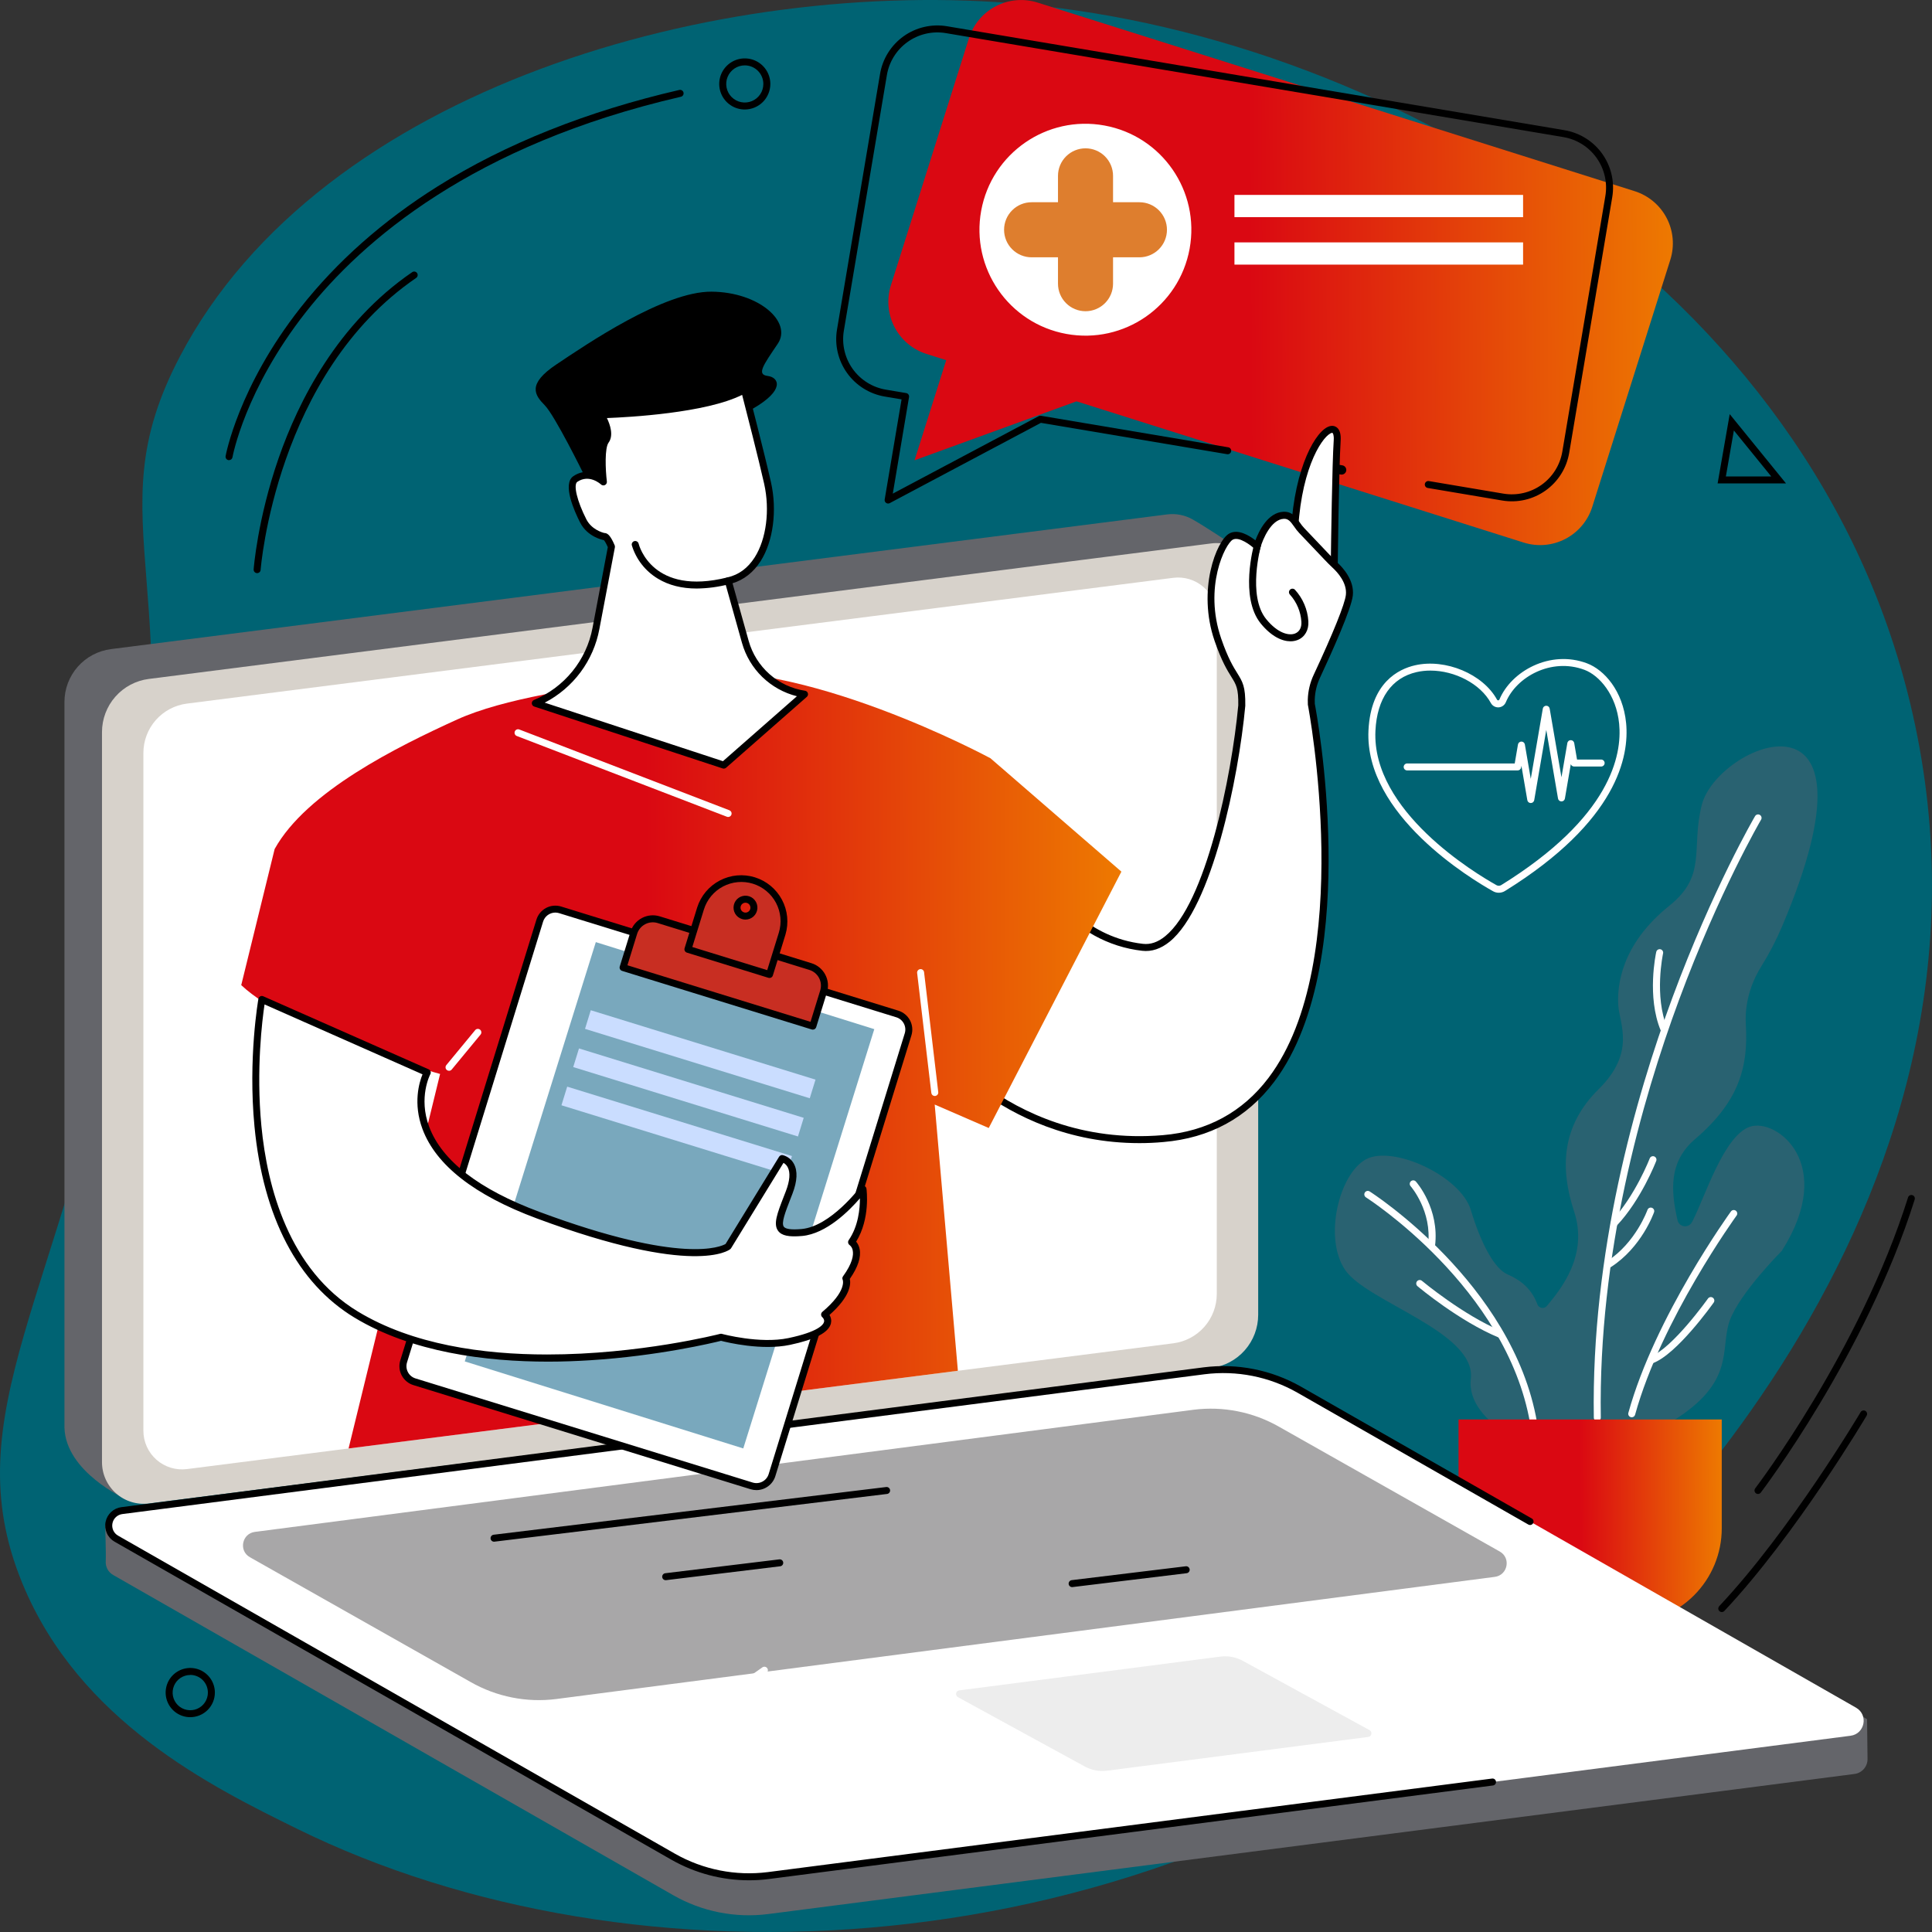
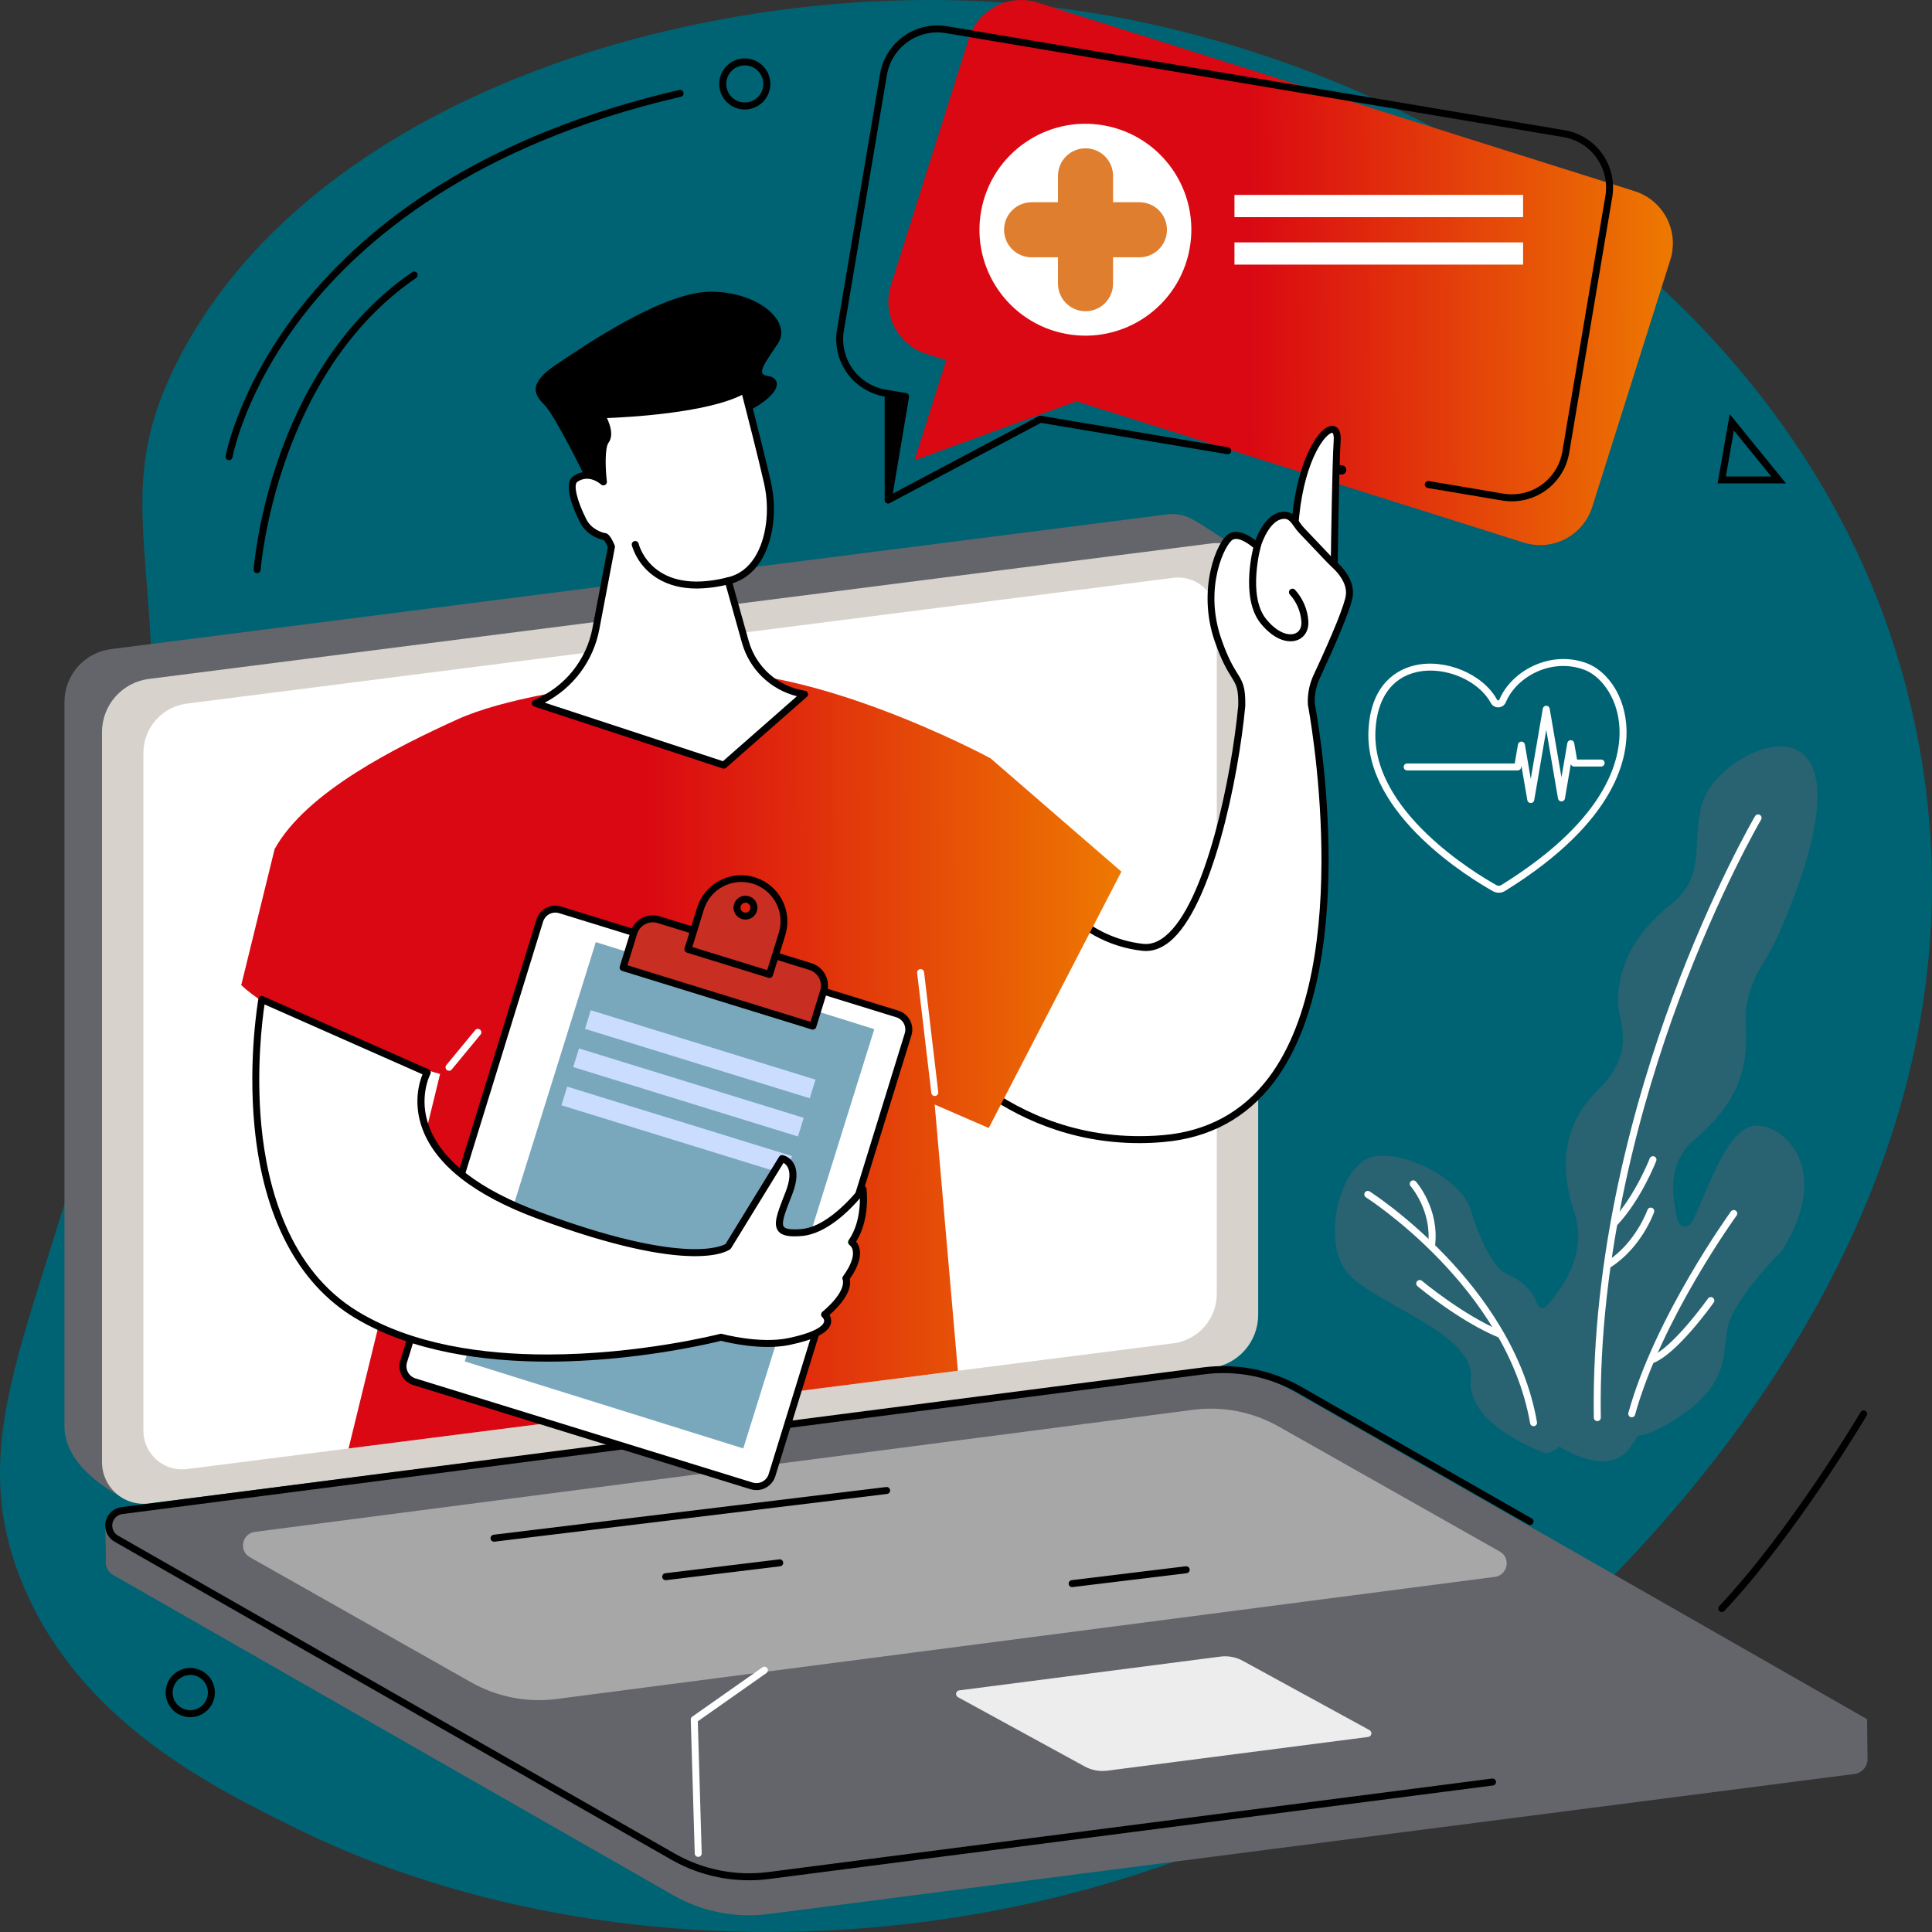
<svg xmlns="http://www.w3.org/2000/svg" width="124" height="124" viewBox="0 0 124 124" fill="none">
  <rect x="0" y="0" width="124" height="124" fill="#333333" stroke="none" />
  <path d="M1.432 101.613C5.083 110.494 13.617 114.693 19.069 117.377C40.568 127.956 73.228 126.715 96.741 107.417C102.244 102.9 129.363 79.242 123.052 47.206C117.472 18.885 89.397 2.456 65.753 0.273C46.166 -1.536 20.584 5.613 11.542 22.889C5.854 33.754 12.686 37.204 8.035 61.821C4.012 83.127 -3.035 90.757 1.432 101.613Z" fill="#006373" />
  <path d="M112.312 72.315C110.635 72.892 109.43 76.822 108.644 78.342C108.627 78.376 108.609 78.409 108.592 78.442C108.544 78.532 108.47 78.605 108.379 78.651C108.289 78.698 108.186 78.716 108.085 78.702C107.984 78.688 107.89 78.644 107.815 78.575C107.74 78.506 107.688 78.416 107.666 78.317C107.249 76.453 107.072 74.579 108.802 73.103C111.683 70.64 112.207 68.386 112.052 65.766C111.952 64.091 112.585 62.752 113.056 62.003C113.568 61.183 114.014 60.322 114.389 59.43C121.318 43.104 110.213 47.739 109.223 51.666C108.516 54.47 109.59 56.173 107.145 58.13C104.044 60.612 103.792 63.266 103.862 64.489C103.933 65.711 105.014 67.528 102.605 69.906C100.196 72.283 100.125 75.007 101.033 77.767C101.941 80.527 100.23 82.694 99.287 83.812L99.282 83.817C99.243 83.865 99.191 83.903 99.132 83.925C99.074 83.947 99.01 83.953 98.948 83.943C98.886 83.933 98.829 83.906 98.78 83.867C98.732 83.827 98.695 83.775 98.673 83.716C98.251 82.554 97.361 82.054 96.741 81.785C95.937 81.436 95.064 79.863 94.401 77.662C93.737 75.462 89.371 73.47 87.66 74.412C85.948 75.355 84.936 79.443 86.332 81.505C87.729 83.566 94.75 85.488 94.401 88.493C94.051 91.498 99.221 93.279 99.221 93.279C99.542 93.214 99.84 93.064 100.084 92.844C101.442 93.657 103.47 94.453 104.617 92.912C104.787 92.683 104.955 92.426 105.127 92.145C105.601 92.117 106.319 91.852 107.393 91.182C111.427 88.667 110.379 86.57 111.008 84.788C111.636 83.006 114.361 80.281 114.361 80.281C117.92 74.674 113.991 71.739 112.312 72.315Z" fill="#296271" />
  <path d="M102.519 91.21C102.46 91.21 102.404 91.187 102.362 91.146C102.32 91.105 102.296 91.048 102.295 90.99C102.125 80.426 104.946 70.493 107.342 64.023C109.938 57.013 112.611 52.437 112.638 52.392C112.652 52.364 112.672 52.341 112.695 52.322C112.719 52.302 112.746 52.288 112.775 52.28C112.804 52.271 112.835 52.269 112.865 52.273C112.895 52.277 112.924 52.286 112.951 52.302C112.977 52.317 113 52.338 113.018 52.362C113.036 52.387 113.048 52.415 113.055 52.444C113.062 52.474 113.063 52.505 113.058 52.535C113.052 52.564 113.041 52.593 113.024 52.618C112.998 52.664 110.341 57.213 107.759 64.188C105.377 70.621 102.575 80.49 102.743 90.982C102.744 91.042 102.721 91.099 102.68 91.142C102.639 91.185 102.582 91.209 102.522 91.21H102.519Z" fill="white" />
  <path d="M98.427 91.537C98.374 91.537 98.323 91.519 98.282 91.485C98.242 91.451 98.215 91.404 98.206 91.352C96.686 82.631 87.757 76.904 87.667 76.847C87.618 76.815 87.583 76.765 87.57 76.707C87.557 76.65 87.567 76.589 87.599 76.539C87.63 76.489 87.68 76.454 87.738 76.44C87.796 76.427 87.856 76.437 87.906 76.468C87.999 76.526 97.093 82.356 98.647 91.275C98.653 91.303 98.652 91.333 98.645 91.362C98.639 91.391 98.627 91.418 98.61 91.442C98.593 91.466 98.572 91.487 98.547 91.502C98.522 91.518 98.494 91.529 98.465 91.534C98.453 91.536 98.439 91.537 98.427 91.537Z" fill="white" />
  <path d="M104.728 90.964C104.708 90.964 104.688 90.962 104.668 90.956C104.611 90.941 104.562 90.903 104.533 90.851C104.504 90.799 104.496 90.738 104.512 90.681C106.222 84.491 111.046 77.821 111.095 77.754C111.112 77.73 111.134 77.71 111.159 77.695C111.184 77.679 111.212 77.669 111.241 77.665C111.27 77.66 111.3 77.661 111.328 77.668C111.357 77.675 111.384 77.688 111.408 77.705C111.431 77.722 111.452 77.744 111.467 77.769C111.482 77.794 111.493 77.822 111.497 77.851C111.502 77.88 111.5 77.91 111.494 77.939C111.487 77.967 111.474 77.994 111.457 78.018C111.409 78.086 106.632 84.689 104.944 90.8C104.931 90.847 104.903 90.889 104.864 90.919C104.825 90.948 104.777 90.964 104.728 90.964Z" fill="white" />
  <path d="M103.601 78.738C103.544 78.738 103.488 78.716 103.447 78.676C103.404 78.635 103.379 78.579 103.377 78.52C103.375 78.46 103.397 78.403 103.438 78.359C104.941 76.771 105.876 74.371 105.883 74.347C105.905 74.292 105.948 74.249 106.002 74.225C106.055 74.202 106.116 74.2 106.171 74.221C106.226 74.242 106.27 74.284 106.295 74.338C106.319 74.391 106.322 74.452 106.302 74.507C106.262 74.609 105.327 77.013 103.764 78.667C103.743 78.69 103.718 78.707 103.69 78.719C103.662 78.731 103.632 78.738 103.601 78.738Z" fill="white" />
  <path d="M103.274 81.358C103.226 81.358 103.179 81.342 103.14 81.313C103.101 81.284 103.073 81.243 103.059 81.197C103.045 81.151 103.047 81.101 103.064 81.056C103.081 81.01 103.112 80.972 103.152 80.945C104.991 79.755 105.732 77.67 105.74 77.649C105.761 77.595 105.802 77.551 105.855 77.526C105.907 77.502 105.967 77.499 106.022 77.518C106.077 77.537 106.122 77.577 106.149 77.629C106.175 77.68 106.18 77.74 106.163 77.796C106.131 77.887 105.362 80.049 103.395 81.322C103.359 81.345 103.317 81.358 103.274 81.358Z" fill="white" />
  <path d="M106.002 87.508C105.949 87.508 105.898 87.489 105.858 87.455C105.817 87.422 105.79 87.375 105.781 87.323C105.772 87.271 105.781 87.217 105.807 87.172C105.834 87.126 105.875 87.091 105.925 87.073C107.335 86.557 109.604 83.368 109.627 83.336C109.663 83.291 109.714 83.26 109.772 83.251C109.829 83.243 109.887 83.257 109.934 83.29C109.982 83.324 110.014 83.374 110.025 83.431C110.036 83.488 110.025 83.546 109.993 83.595C109.897 83.731 107.618 86.931 106.079 87.493C106.054 87.503 106.028 87.507 106.002 87.508Z" fill="white" />
  <path d="M91.879 80.157H91.851C91.793 80.15 91.739 80.119 91.702 80.072C91.666 80.026 91.649 79.966 91.656 79.907C91.927 77.728 90.55 76.147 90.536 76.131C90.496 76.086 90.477 76.027 90.481 75.968C90.484 75.908 90.512 75.852 90.557 75.813C90.602 75.774 90.66 75.754 90.72 75.758C90.779 75.762 90.835 75.789 90.874 75.834C90.937 75.902 92.397 77.585 92.104 79.965C92.096 80.019 92.069 80.068 92.028 80.103C91.987 80.139 91.934 80.158 91.879 80.157Z" fill="white" />
  <path d="M96.271 85.861C96.242 85.861 96.213 85.855 96.186 85.844C93.674 84.802 91.092 82.646 90.983 82.555C90.96 82.536 90.94 82.513 90.925 82.487C90.911 82.461 90.901 82.432 90.898 82.402C90.895 82.372 90.898 82.341 90.907 82.313C90.915 82.284 90.93 82.257 90.949 82.234C90.969 82.211 90.993 82.192 91.019 82.178C91.046 82.165 91.076 82.156 91.106 82.154C91.135 82.152 91.166 82.156 91.194 82.166C91.223 82.176 91.249 82.191 91.271 82.212C91.298 82.233 93.912 84.414 96.357 85.429C96.405 85.449 96.445 85.485 96.469 85.531C96.494 85.576 96.502 85.629 96.492 85.68C96.481 85.731 96.454 85.777 96.414 85.81C96.374 85.843 96.323 85.861 96.271 85.861Z" fill="white" />
-   <path d="M106.796 66.285C106.753 66.285 106.71 66.272 106.674 66.248C106.638 66.224 106.61 66.189 106.593 66.15C105.684 63.977 106.275 61.221 106.3 61.105C106.306 61.075 106.317 61.047 106.333 61.021C106.35 60.996 106.371 60.974 106.396 60.958C106.422 60.941 106.45 60.929 106.48 60.924C106.509 60.918 106.54 60.918 106.569 60.925C106.599 60.931 106.627 60.944 106.651 60.961C106.676 60.979 106.697 61.001 106.712 61.027C106.728 61.053 106.739 61.081 106.743 61.111C106.747 61.141 106.746 61.172 106.738 61.201C106.732 61.228 106.153 63.937 107.009 65.976C107.02 66.003 107.026 66.033 107.026 66.062C107.027 66.092 107.021 66.121 107.01 66.148C106.999 66.175 106.982 66.2 106.961 66.221C106.941 66.242 106.916 66.259 106.889 66.27C106.859 66.281 106.828 66.287 106.796 66.285Z" fill="white" />
-   <path d="M104.416 104.179H99.701C98.901 104.179 98.109 104.022 97.371 103.716C96.632 103.41 95.96 102.961 95.395 102.396C94.829 101.83 94.38 101.159 94.074 100.42C93.768 99.681 93.611 98.889 93.611 98.089V91.104H110.506V98.092C110.506 99.707 109.864 101.255 108.722 102.397C107.58 103.538 106.031 104.179 104.416 104.179Z" fill="url(#paint0_linear_111_18218)" />
  <path d="M66.59 0.164L104.916 12.27C105.803 12.551 106.543 13.172 106.972 13.997C107.401 14.823 107.485 15.785 107.205 16.672L102.194 32.535C101.914 33.422 101.292 34.161 100.467 34.59C99.642 35.019 98.68 35.103 97.793 34.823L69.093 25.759L58.698 29.542L60.73 23.117L59.467 22.718C58.58 22.438 57.84 21.817 57.411 20.991C56.982 20.166 56.898 19.204 57.178 18.317L62.189 2.453C62.469 1.566 63.09 0.827 63.915 0.398C64.741 -0.031 65.703 -0.115 66.59 0.164Z" fill="url(#paint1_linear_111_18218)" />
-   <path d="M57.002 32.318C56.97 32.318 56.937 32.311 56.908 32.297C56.878 32.283 56.852 32.264 56.831 32.239C56.81 32.214 56.795 32.185 56.786 32.153C56.778 32.122 56.776 32.089 56.781 32.057L57.865 25.633L56.781 25.451C55.806 25.285 54.935 24.739 54.362 23.933C53.788 23.127 53.557 22.126 53.721 21.15L56.483 4.745C56.564 4.262 56.74 3.799 57 3.384C57.26 2.969 57.6 2.609 57.999 2.324C58.398 2.04 58.85 1.837 59.328 1.728C59.805 1.618 60.3 1.603 60.783 1.685L100.416 8.357C100.899 8.439 101.362 8.614 101.777 8.875C102.193 9.135 102.553 9.474 102.837 9.874C103.121 10.273 103.324 10.724 103.434 11.202C103.544 11.68 103.558 12.175 103.477 12.658L100.715 29.062C100.633 29.546 100.458 30.009 100.197 30.424C99.937 30.839 99.598 31.2 99.198 31.484C98.799 31.768 98.348 31.971 97.87 32.081C97.392 32.191 96.897 32.205 96.414 32.124L91.644 31.32C91.614 31.316 91.585 31.307 91.559 31.292C91.532 31.276 91.51 31.256 91.491 31.232C91.473 31.207 91.46 31.18 91.453 31.15C91.446 31.121 91.445 31.09 91.45 31.06C91.455 31.03 91.466 31.002 91.482 30.976C91.499 30.951 91.52 30.929 91.545 30.912C91.57 30.895 91.599 30.883 91.629 30.877C91.659 30.872 91.689 30.872 91.719 30.878L96.489 31.682C97.348 31.826 98.229 31.623 98.939 31.118C99.648 30.613 100.128 29.847 100.273 28.988L103.035 12.583C103.18 11.724 102.977 10.843 102.472 10.134C101.967 9.424 101.201 8.944 100.342 8.799L60.709 2.126C60.283 2.054 59.848 2.067 59.427 2.163C59.006 2.26 58.609 2.438 58.257 2.688C57.905 2.939 57.606 3.256 57.377 3.621C57.148 3.987 56.993 4.394 56.922 4.82L54.16 21.224C54.016 22.083 54.219 22.964 54.724 23.674C55.229 24.383 55.995 24.863 56.854 25.008L58.16 25.228C58.189 25.233 58.217 25.244 58.242 25.259C58.267 25.275 58.288 25.295 58.305 25.319C58.322 25.343 58.335 25.37 58.341 25.399C58.348 25.428 58.349 25.457 58.344 25.486L57.301 31.683L66.668 26.708C66.712 26.685 66.762 26.677 66.811 26.685L78.834 28.709C78.893 28.719 78.945 28.752 78.98 28.8C79.014 28.849 79.028 28.909 79.018 28.967C79.008 29.026 78.975 29.078 78.927 29.113C78.878 29.147 78.818 29.161 78.76 29.151L66.808 27.139L57.106 32.292C57.074 32.309 57.038 32.318 57.002 32.318Z" fill="black" />
+   <path d="M57.002 32.318C56.97 32.318 56.937 32.311 56.908 32.297C56.878 32.283 56.852 32.264 56.831 32.239C56.81 32.214 56.795 32.185 56.786 32.153C56.778 32.122 56.776 32.089 56.781 32.057L56.781 25.451C55.806 25.285 54.935 24.739 54.362 23.933C53.788 23.127 53.557 22.126 53.721 21.15L56.483 4.745C56.564 4.262 56.74 3.799 57 3.384C57.26 2.969 57.6 2.609 57.999 2.324C58.398 2.04 58.85 1.837 59.328 1.728C59.805 1.618 60.3 1.603 60.783 1.685L100.416 8.357C100.899 8.439 101.362 8.614 101.777 8.875C102.193 9.135 102.553 9.474 102.837 9.874C103.121 10.273 103.324 10.724 103.434 11.202C103.544 11.68 103.558 12.175 103.477 12.658L100.715 29.062C100.633 29.546 100.458 30.009 100.197 30.424C99.937 30.839 99.598 31.2 99.198 31.484C98.799 31.768 98.348 31.971 97.87 32.081C97.392 32.191 96.897 32.205 96.414 32.124L91.644 31.32C91.614 31.316 91.585 31.307 91.559 31.292C91.532 31.276 91.51 31.256 91.491 31.232C91.473 31.207 91.46 31.18 91.453 31.15C91.446 31.121 91.445 31.09 91.45 31.06C91.455 31.03 91.466 31.002 91.482 30.976C91.499 30.951 91.52 30.929 91.545 30.912C91.57 30.895 91.599 30.883 91.629 30.877C91.659 30.872 91.689 30.872 91.719 30.878L96.489 31.682C97.348 31.826 98.229 31.623 98.939 31.118C99.648 30.613 100.128 29.847 100.273 28.988L103.035 12.583C103.18 11.724 102.977 10.843 102.472 10.134C101.967 9.424 101.201 8.944 100.342 8.799L60.709 2.126C60.283 2.054 59.848 2.067 59.427 2.163C59.006 2.26 58.609 2.438 58.257 2.688C57.905 2.939 57.606 3.256 57.377 3.621C57.148 3.987 56.993 4.394 56.922 4.82L54.16 21.224C54.016 22.083 54.219 22.964 54.724 23.674C55.229 24.383 55.995 24.863 56.854 25.008L58.16 25.228C58.189 25.233 58.217 25.244 58.242 25.259C58.267 25.275 58.288 25.295 58.305 25.319C58.322 25.343 58.335 25.37 58.341 25.399C58.348 25.428 58.349 25.457 58.344 25.486L57.301 31.683L66.668 26.708C66.712 26.685 66.762 26.677 66.811 26.685L78.834 28.709C78.893 28.719 78.945 28.752 78.98 28.8C79.014 28.849 79.028 28.909 79.018 28.967C79.008 29.026 78.975 29.078 78.927 29.113C78.878 29.147 78.818 29.161 78.76 29.151L66.808 27.139L57.106 32.292C57.074 32.309 57.038 32.318 57.002 32.318Z" fill="black" />
  <path d="M86.11 30.461C86.093 30.461 86.076 30.459 86.06 30.457L83.969 30.105C83.931 30.098 83.894 30.084 83.861 30.063C83.827 30.042 83.798 30.015 83.776 29.983C83.753 29.951 83.737 29.915 83.728 29.877C83.719 29.839 83.718 29.799 83.724 29.761C83.731 29.722 83.745 29.685 83.766 29.651C83.787 29.618 83.814 29.589 83.846 29.567C83.877 29.544 83.914 29.528 83.952 29.519C83.99 29.51 84.03 29.509 84.068 29.515L86.159 29.867C86.233 29.88 86.299 29.919 86.345 29.979C86.391 30.038 86.413 30.112 86.407 30.186C86.401 30.261 86.367 30.331 86.312 30.381C86.257 30.432 86.185 30.461 86.11 30.461Z" fill="black" />
  <path d="M76.5 86.995C77.325 86.889 78.083 86.487 78.633 85.863C79.182 85.239 79.485 84.435 79.485 83.604L79.709 36.621L78.871 34.809C78.871 34.809 77.35 33.794 76.552 33.341C76.053 33.057 75.475 32.943 74.905 33.017L7.123 41.661C6.298 41.767 5.539 42.169 4.99 42.793C4.44 43.417 4.137 44.221 4.137 45.052V91.628C4.217 94.485 8.058 96.207 8.058 96.207L76.5 86.995Z" fill="#64656A" />
  <path d="M9.556 96.496L77.749 87.799C78.579 87.693 79.342 87.288 79.895 86.661C80.448 86.033 80.753 85.225 80.753 84.388V37.529C80.753 37.15 80.672 36.775 80.516 36.429C80.36 36.083 80.132 35.774 79.847 35.523C79.562 35.273 79.227 35.085 78.864 34.974C78.501 34.863 78.119 34.83 77.743 34.878L9.55 43.576C8.72 43.682 7.957 44.087 7.404 44.715C6.851 45.343 6.546 46.151 6.546 46.988V93.846C6.546 94.226 6.627 94.601 6.783 94.946C6.94 95.292 7.168 95.601 7.453 95.851C7.737 96.102 8.072 96.289 8.435 96.4C8.798 96.511 9.18 96.544 9.556 96.496Z" fill="#D7D2CB" />
  <path d="M11.998 94.289L75.306 86.216C76.077 86.117 76.785 85.741 77.299 85.158C77.812 84.575 78.095 83.825 78.096 83.049V39.547C78.096 39.195 78.02 38.847 77.875 38.526C77.73 38.205 77.518 37.918 77.254 37.685C76.99 37.452 76.678 37.278 76.342 37.175C76.005 37.072 75.65 37.041 75.3 37.086L11.992 45.159C11.221 45.258 10.513 45.634 9.999 46.217C9.486 46.8 9.203 47.55 9.203 48.327V91.828C9.203 92.181 9.278 92.529 9.423 92.85C9.568 93.171 9.78 93.457 10.044 93.69C10.309 93.923 10.62 94.097 10.957 94.2C11.293 94.303 11.648 94.334 11.998 94.289Z" fill="white" />
  <path d="M49.306 122.848L119.016 113.858C119.254 113.83 119.474 113.713 119.63 113.531C119.787 113.348 119.87 113.114 119.862 112.874C119.858 112.559 119.832 110.34 119.832 110.34L82.972 89.268C81.125 88.213 78.736 87.805 76.626 88.076L7.796 96.955C7.592 96.981 7.399 97.06 7.235 97.184C7.071 97.308 6.943 97.472 6.862 97.661L6.751 97.921C6.751 97.921 6.811 99.771 6.786 100.203C6.775 100.383 6.815 100.561 6.901 100.719C6.987 100.876 7.117 101.006 7.274 101.092L43.209 121.639C45.056 122.694 47.196 123.118 49.306 122.848Z" fill="#64656A" />
-   <path d="M49.306 120.378L118.768 111.405C119.69 111.288 119.933 110.065 119.125 109.603L83.384 89.189C81.537 88.135 79.398 87.71 77.289 87.98L7.824 96.954C6.902 97.072 6.659 98.294 7.467 98.756L43.209 119.17C45.055 120.224 47.196 120.649 49.306 120.378Z" fill="white" />
  <path d="M48.078 120.681C46.331 120.681 44.615 120.227 43.097 119.364L7.354 98.95C7.137 98.826 6.964 98.637 6.861 98.409C6.757 98.182 6.727 97.928 6.776 97.682C6.824 97.437 6.949 97.213 7.132 97.043C7.314 96.872 7.546 96.763 7.794 96.732L77.257 87.758C79.414 87.487 81.602 87.92 83.493 88.995L98.314 97.459C98.34 97.474 98.362 97.493 98.38 97.516C98.398 97.54 98.411 97.566 98.419 97.595C98.427 97.623 98.429 97.653 98.425 97.682C98.421 97.711 98.412 97.739 98.397 97.765C98.382 97.791 98.363 97.813 98.34 97.831C98.316 97.849 98.29 97.862 98.261 97.87C98.233 97.878 98.203 97.88 98.174 97.876C98.145 97.872 98.117 97.863 98.091 97.848L83.27 89.384C81.464 88.357 79.373 87.942 77.311 88.203L7.852 97.176C7.698 97.196 7.553 97.264 7.439 97.37C7.325 97.477 7.247 97.617 7.217 97.77C7.186 97.923 7.205 98.082 7.269 98.224C7.334 98.366 7.442 98.484 7.577 98.561L43.32 118.975C45.127 120.002 47.217 120.416 49.279 120.156L95.756 114.153C95.785 114.148 95.816 114.149 95.845 114.156C95.874 114.163 95.902 114.175 95.927 114.193C95.951 114.211 95.971 114.234 95.986 114.26C96.002 114.286 96.012 114.315 96.016 114.345C96.019 114.375 96.017 114.405 96.009 114.434C96.001 114.463 95.987 114.49 95.968 114.514C95.949 114.537 95.926 114.557 95.899 114.571C95.872 114.585 95.843 114.594 95.813 114.597L49.337 120.601C48.919 120.655 48.499 120.681 48.078 120.681Z" fill="black" />
  <path d="M35.705 109.047L95.938 101.207C96.771 101.1 96.99 99.996 96.261 99.582L82.098 91.575C80.43 90.622 78.497 90.239 76.592 90.483L16.36 98.32C15.527 98.427 15.308 99.532 16.038 99.945L30.2 107.953C31.867 108.906 33.8 109.29 35.705 109.047Z" fill="#A8A7A8" />
  <path d="M71.052 113.648L87.817 111.481C87.866 111.474 87.911 111.453 87.947 111.419C87.982 111.386 88.007 111.342 88.016 111.294C88.026 111.246 88.02 111.196 88 111.151C87.979 111.107 87.946 111.07 87.903 111.045L79.802 106.615C79.357 106.361 78.84 106.259 78.331 106.324L61.567 108.491C61.518 108.497 61.473 108.518 61.437 108.552C61.401 108.585 61.376 108.629 61.367 108.677C61.357 108.725 61.363 108.775 61.383 108.82C61.404 108.864 61.438 108.901 61.48 108.926L69.584 113.356C70.029 113.609 70.544 113.712 71.052 113.648Z" fill="#EDEDED" />
  <path d="M31.711 98.949C31.654 98.95 31.598 98.928 31.556 98.889C31.514 98.85 31.489 98.796 31.486 98.738C31.482 98.681 31.501 98.624 31.538 98.581C31.575 98.537 31.628 98.509 31.685 98.502L56.882 95.44C56.941 95.434 56.999 95.451 57.045 95.488C57.09 95.524 57.12 95.577 57.127 95.635C57.134 95.694 57.118 95.752 57.083 95.799C57.047 95.846 56.995 95.876 56.937 95.885L31.739 98.947C31.73 98.949 31.721 98.949 31.711 98.949Z" fill="black" />
  <path d="M42.728 101.42C42.67 101.42 42.615 101.399 42.572 101.36C42.53 101.32 42.505 101.266 42.501 101.209C42.498 101.152 42.517 101.095 42.554 101.051C42.591 101.007 42.643 100.979 42.701 100.973L50.014 100.084C50.043 100.079 50.073 100.081 50.102 100.089C50.131 100.096 50.158 100.109 50.182 100.128C50.206 100.146 50.225 100.168 50.24 100.194C50.255 100.22 50.264 100.249 50.268 100.278C50.272 100.308 50.269 100.338 50.261 100.367C50.253 100.395 50.239 100.422 50.221 100.445C50.202 100.469 50.179 100.488 50.153 100.502C50.127 100.517 50.098 100.525 50.068 100.528L42.755 101.418L42.728 101.42Z" fill="black" />
  <path d="M68.814 101.864C68.757 101.865 68.701 101.844 68.659 101.804C68.617 101.765 68.591 101.711 68.588 101.654C68.584 101.596 68.603 101.54 68.64 101.496C68.677 101.452 68.73 101.424 68.787 101.417L76.1 100.528C76.13 100.524 76.16 100.526 76.189 100.533C76.218 100.541 76.245 100.554 76.268 100.572C76.292 100.59 76.312 100.613 76.327 100.639C76.341 100.665 76.351 100.694 76.355 100.723C76.358 100.753 76.356 100.783 76.348 100.812C76.34 100.84 76.326 100.867 76.307 100.89C76.288 100.914 76.265 100.933 76.239 100.947C76.213 100.961 76.184 100.97 76.154 100.973L68.841 101.862C68.832 101.864 68.823 101.864 68.814 101.864Z" fill="black" />
  <path d="M44.813 119.179C44.755 119.179 44.699 119.156 44.657 119.116C44.616 119.075 44.591 119.02 44.59 118.962L44.335 110.369C44.334 110.332 44.342 110.295 44.358 110.262C44.375 110.229 44.4 110.2 44.43 110.179L48.937 107.011C48.986 106.979 49.045 106.967 49.102 106.978C49.16 106.988 49.21 107.021 49.244 107.069C49.277 107.116 49.291 107.175 49.282 107.233C49.273 107.29 49.242 107.342 49.195 107.377L44.786 110.477L45.037 118.948C45.038 118.978 45.033 119.007 45.023 119.034C45.013 119.062 44.997 119.087 44.977 119.109C44.956 119.13 44.932 119.147 44.905 119.159C44.879 119.171 44.849 119.178 44.82 119.179H44.813Z" fill="white" />
  <path d="M85.633 36.701C85.633 36.701 85.707 30.073 85.826 28.279C85.961 26.238 83.171 28.554 83.064 34.809L85.633 36.701Z" fill="white" />
  <path d="M85.851 37.14L82.836 34.92V34.805C82.91 30.534 84.247 27.917 85.173 27.424C85.465 27.267 85.668 27.346 85.763 27.408C85.98 27.548 86.076 27.846 86.046 28.293C85.929 30.061 85.855 36.637 85.854 36.703L85.851 37.14ZM83.289 34.697L85.413 36.261C85.432 34.752 85.501 29.776 85.601 28.264C85.624 27.925 85.552 27.804 85.522 27.785C85.509 27.776 85.462 27.778 85.387 27.819C84.765 28.15 83.387 30.338 83.289 34.697Z" fill="black" />
  <path d="M84.519 43.404C85.165 42.02 86.511 39.057 86.605 38.202C86.701 37.322 86.011 36.577 85.7 36.29C85.516 36.12 85.34 35.939 85.168 35.758L83.555 34.061C83.149 33.655 82.996 33.045 82.384 33.072C81.216 33.129 80.684 35.071 80.684 35.071C80.684 35.071 79.656 34.081 79.006 34.442C78.357 34.802 77.033 37.77 78.167 41.063C79.174 43.981 79.731 43.212 79.7 45.283C79.235 50.251 77.066 61.22 73.335 60.8C69.603 60.379 67.778 57.586 67.778 57.586L59.17 65.967C59.17 65.967 64.405 73.947 74.654 73.077C89.348 71.832 84.167 45.208 84.165 45.201C84.161 45.075 84.159 44.975 84.161 44.908C84.177 44.387 84.298 43.875 84.519 43.404Z" fill="white" />
  <path d="M73.129 73.368C68.541 73.368 65.095 71.601 62.937 70.029C60.343 68.141 59.037 66.169 58.982 66.089L58.881 65.935L67.814 57.235L67.963 57.463C67.981 57.49 69.778 60.172 73.357 60.578C73.846 60.633 74.314 60.472 74.787 60.087C77.39 57.972 79.043 49.881 79.475 45.272C79.491 44.184 79.347 43.953 79.032 43.444C78.767 43.02 78.406 42.439 77.955 41.133C76.829 37.863 78.071 34.7 78.897 34.243C79.467 33.926 80.19 34.379 80.576 34.681C80.798 34.086 81.366 32.895 82.373 32.846C82.922 32.821 83.186 33.196 83.42 33.527C83.507 33.66 83.605 33.784 83.714 33.9L85.33 35.601C85.492 35.771 85.669 35.952 85.852 36.123C86.181 36.428 86.936 37.242 86.827 38.222C86.732 39.088 85.468 41.897 84.722 43.494C84.513 43.938 84.397 44.421 84.383 44.912C84.383 44.973 84.383 45.063 84.387 45.174C84.451 45.512 85.193 49.483 85.267 54.4C85.339 59.057 84.793 65.448 81.771 69.443C80.027 71.75 77.64 73.046 74.669 73.298C74.144 73.347 73.63 73.368 73.129 73.368ZM59.462 65.995C59.821 66.492 61.087 68.132 63.214 69.679C65.544 71.372 69.416 73.298 74.635 72.857C77.471 72.616 79.753 71.379 81.417 69.178C87.061 61.71 83.977 45.41 83.945 45.247L83.941 45.212C83.936 45.081 83.935 44.976 83.937 44.904C83.953 44.352 84.081 43.81 84.316 43.31C85.564 40.635 86.318 38.764 86.382 38.178C86.468 37.399 85.827 36.715 85.547 36.456C85.354 36.277 85.172 36.089 85.006 35.914L83.393 34.217C83.268 34.085 83.155 33.942 83.055 33.79C82.827 33.467 82.683 33.285 82.396 33.299C81.573 33.339 81.042 34.636 80.901 35.133L80.801 35.495L80.53 35.234C80.294 35.008 79.527 34.411 79.117 34.64C78.648 34.9 77.235 37.666 78.381 40.992C78.815 42.25 79.161 42.806 79.414 43.211C79.752 43.76 79.944 44.062 79.925 45.289V45.306C79.488 49.987 77.783 58.233 75.073 60.437C74.51 60.895 73.916 61.093 73.313 61.024C72.227 60.903 71.176 60.566 70.222 60.035C69.267 59.504 68.427 58.788 67.751 57.93L59.462 65.995Z" fill="black" />
  <path d="M82.828 41.16C82.296 41.16 81.609 40.862 80.921 40.022C79.548 38.339 80.464 35.026 80.503 34.886C80.519 34.829 80.558 34.78 80.61 34.751C80.635 34.737 80.664 34.728 80.693 34.724C80.722 34.721 80.752 34.723 80.78 34.731C80.808 34.739 80.835 34.753 80.858 34.771C80.881 34.79 80.9 34.812 80.915 34.838C80.929 34.864 80.938 34.892 80.941 34.921C80.945 34.95 80.942 34.98 80.934 35.008C80.926 35.04 80.042 38.236 81.268 39.738C82.021 40.661 82.737 40.812 83.12 40.66C83.403 40.549 83.551 40.272 83.526 39.901C83.483 39.257 83.225 38.645 82.793 38.165C82.752 38.123 82.729 38.066 82.729 38.008C82.729 37.949 82.752 37.892 82.793 37.85C82.834 37.809 82.89 37.784 82.948 37.783C83.007 37.782 83.064 37.804 83.107 37.844C83.62 38.4 83.925 39.116 83.973 39.871C84.011 40.432 83.747 40.894 83.285 41.076C83.139 41.132 82.984 41.161 82.828 41.16Z" fill="black" />
  <path fill-rule="evenodd" clip-rule="evenodd" d="M61.479 87.979L59.991 70.893L63.459 72.398L71.973 55.944L63.571 48.667C63.571 48.667 51.315 42.038 43.426 43.25C42.728 43.357 41.953 43.467 41.13 43.583C37.258 44.129 32.326 44.824 29.341 46.179C25.505 47.923 19.668 50.806 17.627 54.493L15.483 63.228C18.844 66.374 28.246 68.929 28.246 68.929L22.372 92.966L61.479 87.979Z" fill="url(#paint2_linear_111_18218)" />
-   <path d="M46.732 52.435C46.705 52.435 46.677 52.43 46.652 52.42L33.169 47.238C33.142 47.228 33.116 47.212 33.095 47.192C33.074 47.171 33.057 47.147 33.045 47.12C33.033 47.093 33.026 47.064 33.026 47.035C33.025 47.005 33.03 46.976 33.04 46.949C33.051 46.921 33.067 46.896 33.087 46.875C33.107 46.853 33.132 46.836 33.159 46.824C33.185 46.812 33.215 46.806 33.244 46.805C33.273 46.804 33.303 46.809 33.33 46.82L46.812 52.004C46.861 52.022 46.902 52.057 46.928 52.103C46.954 52.148 46.963 52.202 46.953 52.253C46.944 52.305 46.917 52.352 46.876 52.385C46.836 52.418 46.785 52.437 46.732 52.436V52.435Z" fill="white" />
  <path d="M57.594 65.078L35.95 58.394C35.819 58.353 35.681 58.339 35.545 58.351C35.408 58.364 35.275 58.404 35.154 58.468C35.032 58.532 34.925 58.619 34.837 58.725C34.75 58.831 34.684 58.953 34.643 59.084L25.908 87.378C25.868 87.509 25.854 87.646 25.866 87.783C25.879 87.919 25.919 88.052 25.983 88.173C26.047 88.294 26.134 88.402 26.24 88.489C26.345 88.577 26.467 88.643 26.598 88.683L48.241 95.367C48.372 95.408 48.51 95.422 48.647 95.409C48.783 95.397 48.916 95.357 49.037 95.293C49.158 95.229 49.266 95.142 49.353 95.036C49.441 94.931 49.507 94.809 49.547 94.678L58.283 66.384C58.364 66.12 58.338 65.833 58.209 65.588C58.079 65.344 57.858 65.16 57.594 65.078Z" fill="white" />
  <path d="M48.546 95.638C48.42 95.638 48.294 95.619 48.172 95.582L26.529 88.898C26.37 88.849 26.222 88.769 26.094 88.662C25.966 88.556 25.86 88.425 25.782 88.278C25.704 88.131 25.656 87.969 25.641 87.804C25.625 87.638 25.643 87.47 25.692 87.311L34.43 59.021C34.48 58.861 34.559 58.714 34.666 58.585C34.772 58.457 34.903 58.351 35.05 58.273C35.197 58.195 35.358 58.147 35.524 58.132C35.69 58.117 35.857 58.134 36.016 58.183L57.659 64.867C57.98 64.967 58.249 65.19 58.406 65.487C58.563 65.784 58.596 66.132 58.497 66.453L49.762 94.748C49.681 95.006 49.519 95.232 49.3 95.392C49.081 95.553 48.817 95.639 48.546 95.638ZM35.641 58.571C35.466 58.572 35.296 58.628 35.155 58.732C35.014 58.836 34.91 58.982 34.858 59.149L26.123 87.443C26.059 87.651 26.08 87.876 26.182 88.068C26.283 88.261 26.457 88.405 26.665 88.469L48.309 95.153C48.517 95.217 48.741 95.196 48.933 95.094C49.126 94.993 49.27 94.819 49.334 94.612L58.07 66.318C58.134 66.11 58.112 65.885 58.011 65.693C57.909 65.5 57.736 65.356 57.528 65.292L35.884 58.608C35.806 58.584 35.724 58.571 35.641 58.571Z" fill="black" />
  <path d="M38.241 60.467L29.831 87.379L47.705 92.964L56.114 66.053L38.241 60.467Z" fill="#79A8BD" />
  <path d="M52.015 62.035L42.273 59.027C41.95 58.927 41.6 58.96 41.301 59.118C41.001 59.276 40.777 59.546 40.677 59.87L39.993 62.099L52.169 65.86L52.857 63.631C52.957 63.307 52.924 62.958 52.766 62.658C52.608 62.359 52.338 62.135 52.015 62.035Z" fill="#C82E22" />
  <path d="M52.169 66.084C52.146 66.084 52.124 66.081 52.102 66.075L39.925 62.313C39.868 62.295 39.821 62.256 39.793 62.203C39.765 62.151 39.76 62.09 39.777 62.033L40.467 59.803C40.585 59.423 40.848 59.106 41.2 58.92C41.552 58.734 41.963 58.696 42.343 58.813L52.084 61.821C52.464 61.938 52.782 62.202 52.968 62.554C53.154 62.906 53.193 63.317 53.075 63.698L52.385 65.928C52.37 65.973 52.342 66.013 52.303 66.041C52.264 66.069 52.217 66.084 52.169 66.084ZM40.27 61.953L52.021 65.583L52.643 63.568C52.725 63.301 52.698 63.013 52.568 62.766C52.438 62.52 52.215 62.335 51.949 62.252L42.208 59.243C41.941 59.161 41.653 59.188 41.406 59.319C41.159 59.449 40.974 59.672 40.892 59.938L40.27 61.953Z" fill="black" />
  <path d="M48.389 56.5C48.046 56.394 47.684 56.357 47.326 56.39C46.968 56.424 46.62 56.528 46.302 56.696C45.984 56.864 45.702 57.093 45.472 57.37C45.243 57.647 45.07 57.966 44.964 58.31L44.155 60.928L49.39 62.544L50.199 59.927C50.413 59.233 50.343 58.481 50.004 57.839C49.664 57.197 49.084 56.715 48.389 56.5ZM47.688 58.774C47.586 58.742 47.495 58.681 47.427 58.598C47.36 58.514 47.318 58.413 47.308 58.306C47.298 58.2 47.32 58.093 47.371 57.998C47.422 57.904 47.5 57.827 47.595 57.777C47.689 57.727 47.797 57.706 47.904 57.717C48.01 57.728 48.111 57.771 48.194 57.839C48.276 57.907 48.336 57.999 48.367 58.102C48.397 58.204 48.397 58.314 48.365 58.416C48.344 58.484 48.31 58.547 48.264 58.602C48.219 58.657 48.163 58.702 48.1 58.735C48.037 58.769 47.968 58.789 47.898 58.795C47.827 58.802 47.755 58.795 47.687 58.774H47.688Z" fill="#C82E22" />
  <path d="M49.389 62.768C49.367 62.768 49.344 62.765 49.322 62.759L44.086 61.142C44.058 61.133 44.032 61.119 44.009 61.1C43.986 61.081 43.968 61.058 43.954 61.032C43.94 61.006 43.932 60.977 43.929 60.948C43.926 60.919 43.93 60.889 43.938 60.861L44.746 58.243C44.983 57.498 45.504 56.876 46.197 56.513C46.89 56.15 47.699 56.076 48.446 56.307C49.194 56.538 49.82 57.055 50.187 57.745C50.555 58.435 50.635 59.243 50.41 59.992L49.603 62.61C49.59 62.656 49.561 62.696 49.523 62.724C49.484 62.753 49.437 62.768 49.389 62.768ZM44.435 60.781L49.242 62.266L49.987 59.862C50.183 59.225 50.117 58.535 49.805 57.946C49.492 57.356 48.959 56.915 48.322 56.718C48.006 56.621 47.674 56.586 47.345 56.617C47.016 56.648 46.697 56.743 46.404 56.897C46.112 57.051 45.853 57.262 45.642 57.516C45.432 57.77 45.273 58.064 45.176 58.38L44.435 60.781ZM47.846 59.021C47.77 59.021 47.694 59.009 47.621 58.987C47.436 58.93 47.279 58.805 47.182 58.638C47.086 58.471 47.056 58.273 47.099 58.084C47.142 57.896 47.254 57.73 47.414 57.621C47.574 57.512 47.769 57.467 47.96 57.496C48.151 57.525 48.325 57.625 48.445 57.776C48.566 57.927 48.625 58.118 48.611 58.311C48.596 58.504 48.509 58.684 48.368 58.816C48.226 58.947 48.04 59.021 47.846 59.021ZM47.753 58.558C47.823 58.58 47.898 58.577 47.966 58.549C48.034 58.521 48.09 58.471 48.125 58.406C48.16 58.342 48.171 58.267 48.157 58.195C48.144 58.123 48.105 58.058 48.049 58.011C47.992 57.965 47.921 57.939 47.848 57.938C47.775 57.938 47.703 57.963 47.647 58.009C47.59 58.056 47.55 58.12 47.536 58.192C47.521 58.264 47.532 58.338 47.566 58.403C47.585 58.44 47.612 58.473 47.644 58.499C47.676 58.526 47.713 58.546 47.753 58.558Z" fill="black" />
  <path d="M52.341 69.293L37.917 64.839L37.548 66.035L51.972 70.489L52.341 69.293Z" fill="#CADDFF" />
  <path d="M51.584 71.745L37.161 67.291L36.791 68.487L51.215 72.941L51.584 71.745Z" fill="#CADDFF" />
  <path d="M50.828 74.197L36.404 69.743L36.035 70.939L50.458 75.392L50.828 74.197Z" fill="#CADDFF" />
  <path d="M16.802 64.144L27.419 68.835C27.419 68.835 24.471 74.243 34.55 77.991C44.629 81.738 46.732 79.995 46.732 79.995L50.194 74.356C50.194 74.356 51.398 74.59 50.649 76.534C49.9 78.477 49.479 79.283 51.469 79.101C53.459 78.918 55.386 76.318 55.386 76.318C55.386 76.318 55.657 78.274 54.658 79.722C54.658 79.722 55.569 80.278 54.293 82.044C54.293 82.044 54.718 82.857 52.927 84.368C52.927 84.368 54.114 85.368 50.649 86.098C48.736 86.501 46.277 85.828 46.277 85.828C46.277 85.828 31.596 89.661 22.861 84.368C14.126 79.076 16.802 64.144 16.802 64.144Z" fill="white" />
  <path d="M35.185 87.393C31.19 87.393 26.438 86.8 22.744 84.563C19.108 82.36 16.891 78.118 16.333 72.296C15.913 67.921 16.578 64.145 16.585 64.108C16.591 64.074 16.604 64.043 16.624 64.015C16.644 63.988 16.67 63.965 16.7 63.95C16.73 63.934 16.763 63.925 16.797 63.923C16.831 63.922 16.864 63.929 16.895 63.942L27.512 68.632C27.541 68.645 27.566 68.663 27.587 68.686C27.608 68.709 27.624 68.736 27.634 68.765C27.644 68.794 27.648 68.825 27.645 68.856C27.643 68.887 27.634 68.917 27.619 68.944C27.611 68.959 26.835 70.434 27.546 72.321C28.368 74.504 30.751 76.342 34.63 77.784C43.806 81.196 46.297 80 46.569 79.84L50.005 74.241C50.029 74.202 50.065 74.172 50.106 74.154C50.148 74.135 50.194 74.13 50.239 74.139C50.389 74.176 50.53 74.245 50.652 74.34C50.775 74.434 50.876 74.553 50.95 74.689C51.205 75.152 51.175 75.8 50.861 76.617L50.743 76.92C50.401 77.8 50.13 78.499 50.308 78.735C50.425 78.89 50.81 78.938 51.451 78.881C53.319 78.71 55.19 76.213 55.209 76.188C55.235 76.152 55.272 76.125 55.313 76.11C55.355 76.095 55.401 76.093 55.444 76.104C55.487 76.115 55.526 76.138 55.556 76.172C55.585 76.205 55.605 76.246 55.611 76.29C55.621 76.371 55.866 78.212 54.95 79.691C55.063 79.828 55.139 79.991 55.173 80.165C55.278 80.686 55.066 81.331 54.543 82.082C54.614 82.397 54.598 83.193 53.239 84.395C53.29 84.477 53.324 84.568 53.339 84.663C53.355 84.757 53.351 84.854 53.328 84.947C53.182 85.527 52.322 85.975 50.698 86.317C48.895 86.697 46.672 86.159 46.278 86.057C45.788 86.179 42.267 87.03 37.861 87.305C37.024 87.357 36.124 87.393 35.185 87.393ZM16.979 64.467C16.837 65.415 16.428 68.629 16.776 72.26C17.156 76.215 18.541 81.492 22.972 84.178C26.483 86.304 31.001 86.934 35.118 86.934C41.039 86.934 46.132 85.633 46.218 85.611C46.256 85.6 46.296 85.6 46.334 85.611C46.358 85.618 48.765 86.267 50.6 85.882C52.532 85.476 52.844 85.019 52.889 84.842C52.931 84.675 52.782 84.543 52.779 84.543C52.755 84.521 52.734 84.495 52.721 84.466C52.707 84.436 52.7 84.403 52.7 84.371C52.7 84.338 52.707 84.306 52.721 84.276C52.734 84.247 52.755 84.22 52.779 84.199C54.371 82.858 54.091 82.151 54.088 82.144C54.069 82.108 54.061 82.068 54.065 82.027C54.068 81.987 54.083 81.948 54.108 81.916C54.718 81.074 54.785 80.558 54.732 80.273C54.715 80.132 54.644 80.004 54.534 79.914C54.509 79.897 54.487 79.876 54.471 79.851C54.454 79.826 54.442 79.797 54.437 79.768C54.431 79.739 54.43 79.709 54.436 79.679C54.442 79.65 54.454 79.622 54.47 79.597C55.092 78.699 55.194 77.574 55.191 76.912C54.523 77.688 53.043 79.185 51.486 79.327C50.634 79.404 50.174 79.309 49.945 79.005C49.617 78.569 49.881 77.887 50.32 76.757L50.437 76.456C50.696 75.784 50.737 75.251 50.556 74.914C50.495 74.797 50.401 74.7 50.286 74.635L46.922 80.115C46.909 80.136 46.892 80.155 46.873 80.171C46.783 80.245 44.555 81.954 34.469 78.207C30.457 76.717 27.984 74.785 27.118 72.47C26.498 70.811 26.909 69.465 27.118 68.953L16.979 64.467Z" fill="black" />
  <path d="M59.996 70.342C59.942 70.342 59.889 70.322 59.848 70.285C59.807 70.249 59.781 70.199 59.774 70.144L58.863 62.441C58.858 62.383 58.877 62.326 58.913 62.281C58.95 62.236 59.003 62.208 59.06 62.201C59.118 62.194 59.176 62.21 59.222 62.245C59.268 62.28 59.299 62.332 59.308 62.389L60.219 70.091C60.226 70.15 60.21 70.21 60.173 70.257C60.136 70.303 60.083 70.334 60.024 70.341C60.015 70.342 60.006 70.342 59.996 70.342Z" fill="white" />
  <path d="M28.82 68.725C28.768 68.725 28.718 68.707 28.677 68.675C28.654 68.656 28.636 68.633 28.622 68.607C28.608 68.581 28.599 68.552 28.597 68.523C28.594 68.494 28.597 68.464 28.606 68.436C28.614 68.408 28.629 68.382 28.647 68.359L30.491 66.125C30.509 66.1 30.532 66.08 30.558 66.065C30.584 66.05 30.613 66.04 30.643 66.037C30.674 66.033 30.704 66.036 30.733 66.044C30.762 66.053 30.789 66.067 30.812 66.086C30.836 66.106 30.855 66.129 30.869 66.156C30.883 66.183 30.891 66.213 30.893 66.243C30.895 66.273 30.892 66.304 30.882 66.332C30.872 66.361 30.856 66.387 30.836 66.41L28.993 68.644C28.972 68.67 28.945 68.69 28.916 68.704C28.886 68.718 28.853 68.726 28.82 68.725Z" fill="white" />
  <path d="M37.451 30.408C37.451 30.408 35.612 26.669 34.963 26.011C34.315 25.353 33.812 24.657 35.722 23.382C37.631 22.107 42.612 18.699 45.666 18.72C48.719 18.742 50.859 20.671 49.919 22.062C48.979 23.453 48.548 24.039 49.272 24.129C49.996 24.219 50.397 25.027 48.344 26.216C46.291 27.405 39.136 32.565 37.451 30.408Z" fill="black" />
  <path d="M47.837 41.198L46.739 37.275C49.115 36.748 49.828 33.519 49.264 31C48.854 29.172 47.774 25.009 47.774 25.009C45.292 26.467 38.58 26.62 38.58 26.62C38.58 26.62 39.277 27.732 38.876 28.28C38.475 28.829 38.725 30.932 38.725 30.932C38.725 30.932 37.857 30.114 36.927 30.739C36.405 31.091 37.002 32.591 37.431 33.432C37.859 34.274 38.783 34.44 38.783 34.44C38.783 34.44 38.934 34.349 39.245 35.091L38.248 40.341C38.047 41.401 37.586 42.393 36.906 43.23C36.227 44.066 35.349 44.72 34.353 45.134L46.452 49.108L51.64 44.555C50.75 44.422 49.917 44.034 49.242 43.438C48.568 42.843 48.08 42.065 47.837 41.198Z" fill="white" />
  <path d="M46.452 49.333C46.429 49.332 46.406 49.328 46.384 49.321L34.286 45.347C34.242 45.333 34.204 45.305 34.177 45.269C34.149 45.232 34.134 45.188 34.132 45.142C34.13 45.097 34.143 45.052 34.167 45.013C34.192 44.975 34.228 44.945 34.27 44.927C35.232 44.529 36.079 43.898 36.736 43.09C37.392 42.282 37.837 41.323 38.029 40.3L39.011 35.117C38.876 34.812 38.792 34.701 38.756 34.664H38.743C38.701 34.656 37.707 34.467 37.233 33.537C36.86 32.805 36.072 31.048 36.805 30.558C37.409 30.151 38.028 30.266 38.459 30.483C38.405 29.783 38.37 28.601 38.698 28.152C38.95 27.806 38.552 27.001 38.392 26.744C38.371 26.71 38.359 26.672 38.358 26.632C38.357 26.593 38.366 26.553 38.385 26.519C38.404 26.484 38.431 26.454 38.465 26.434C38.499 26.413 38.537 26.401 38.577 26.401C38.644 26.401 45.26 26.231 47.663 24.82C47.692 24.802 47.726 24.792 47.76 24.789C47.795 24.787 47.83 24.792 47.862 24.805C47.894 24.818 47.922 24.839 47.945 24.865C47.968 24.891 47.984 24.922 47.993 24.955C48.004 24.997 49.077 29.143 49.483 30.954C49.889 32.764 49.626 34.746 48.819 36.013C48.366 36.726 47.746 37.215 47.016 37.435L48.053 41.139C48.285 41.963 48.75 42.703 49.391 43.27C50.033 43.837 50.824 44.207 51.671 44.335C51.713 44.342 51.752 44.36 51.785 44.388C51.817 44.416 51.84 44.453 51.852 44.494C51.864 44.535 51.864 44.578 51.852 44.62C51.84 44.66 51.816 44.697 51.785 44.725L46.6 49.278C46.559 49.313 46.506 49.333 46.452 49.333ZM34.961 45.098L46.4 48.855L51.148 44.686C50.31 44.476 49.543 44.049 48.923 43.447C48.304 42.845 47.855 42.09 47.621 41.258L46.522 37.336C46.514 37.306 46.512 37.276 46.516 37.245C46.52 37.215 46.53 37.186 46.546 37.16C46.562 37.133 46.583 37.111 46.607 37.093C46.632 37.075 46.66 37.063 46.69 37.056C47.41 36.897 47.999 36.464 48.44 35.77C49.185 34.595 49.424 32.742 49.045 31.048C48.702 29.517 47.879 26.304 47.631 25.342C45.304 26.512 40.351 26.779 38.953 26.832C39.156 27.248 39.397 27.949 39.059 28.411C38.806 28.758 38.856 30.125 38.95 30.904C38.956 30.95 38.947 30.996 38.925 31.037C38.904 31.077 38.87 31.11 38.829 31.131C38.788 31.152 38.741 31.159 38.696 31.153C38.65 31.146 38.608 31.125 38.574 31.094C38.544 31.066 37.821 30.409 37.055 30.924C36.784 31.106 37.038 32.162 37.633 33.33C37.962 33.976 38.638 34.174 38.791 34.21C38.827 34.209 38.861 34.215 38.895 34.226C39.02 34.267 39.196 34.392 39.452 35.002C39.468 35.042 39.473 35.087 39.465 35.13L38.468 40.38C38.281 41.381 37.867 42.327 37.26 43.144C36.652 43.961 35.866 44.63 34.961 45.098ZM38.897 34.633L38.88 34.641L38.897 34.633Z" fill="black" />
  <path d="M44.715 37.773C43.758 37.773 42.926 37.563 42.23 37.143C41.424 36.662 40.825 35.898 40.552 35C40.545 34.972 40.544 34.942 40.548 34.913C40.553 34.884 40.563 34.856 40.578 34.831C40.594 34.806 40.614 34.784 40.637 34.766C40.661 34.749 40.688 34.736 40.717 34.729C40.745 34.722 40.775 34.721 40.804 34.725C40.833 34.73 40.861 34.74 40.886 34.755C40.911 34.77 40.933 34.79 40.951 34.814C40.968 34.838 40.981 34.865 40.988 34.893C41.024 35.036 41.892 38.257 46.685 37.06C46.742 37.048 46.801 37.058 46.85 37.089C46.9 37.12 46.935 37.169 46.949 37.225C46.963 37.282 46.955 37.341 46.926 37.392C46.897 37.442 46.849 37.479 46.793 37.495C46.114 37.672 45.416 37.765 44.715 37.773Z" fill="black" />
  <path d="M76.352 15.966C77.027 12.272 74.58 8.73 70.886 8.055C67.192 7.38 63.651 9.827 62.975 13.521C62.3 17.215 64.747 20.757 68.441 21.432C72.135 22.107 75.677 19.66 76.352 15.966Z" fill="white" />
  <path d="M73.131 12.98H71.438V11.287C71.438 11.055 71.392 10.825 71.304 10.611C71.215 10.396 71.085 10.202 70.921 10.037C70.757 9.873 70.562 9.743 70.347 9.654C70.133 9.565 69.903 9.52 69.671 9.52C69.439 9.52 69.209 9.565 68.995 9.654C68.78 9.743 68.585 9.873 68.421 10.037C68.257 10.201 68.127 10.396 68.038 10.611C67.949 10.825 67.904 11.055 67.904 11.287V12.98H66.211C65.742 12.98 65.293 13.166 64.962 13.498C64.63 13.829 64.444 14.279 64.444 14.747C64.444 15.216 64.63 15.665 64.962 15.997C65.293 16.328 65.742 16.515 66.211 16.515H67.904V18.208C67.904 18.44 67.949 18.669 68.038 18.884C68.127 19.099 68.257 19.293 68.421 19.457C68.585 19.622 68.78 19.752 68.995 19.841C69.209 19.929 69.439 19.975 69.671 19.975C69.903 19.975 70.133 19.929 70.347 19.84C70.562 19.752 70.757 19.621 70.921 19.457C71.085 19.293 71.215 19.098 71.304 18.884C71.392 18.669 71.438 18.44 71.438 18.208V16.515H73.131C73.6 16.515 74.049 16.328 74.38 15.997C74.712 15.665 74.898 15.216 74.898 14.747C74.898 14.279 74.712 13.829 74.38 13.498C74.049 13.166 73.6 12.98 73.131 12.98Z" fill="#DE7E2E" />
  <path d="M97.755 12.51H79.23V13.937H97.755V12.51Z" fill="white" />
  <path d="M97.755 15.557H79.23V16.984H97.755V15.557Z" fill="white" />
  <path d="M96.196 57.299C96.068 57.299 95.942 57.266 95.831 57.204C94.448 56.431 87.563 52.3 87.832 46.871C87.985 43.8 89.77 42.94 90.821 42.7C92.778 42.253 95.188 43.264 96.083 44.908C96.091 44.922 96.102 44.933 96.116 44.941C96.13 44.949 96.145 44.953 96.161 44.952C96.177 44.951 96.192 44.946 96.205 44.937C96.218 44.928 96.228 44.915 96.234 44.901C96.989 43.085 99.485 41.682 101.855 42.573C102.959 42.987 104.164 44.333 104.368 46.411C104.571 48.51 103.837 52.696 96.591 57.187C96.472 57.26 96.335 57.299 96.196 57.299ZM91.806 43.04C91.508 43.039 91.21 43.071 90.919 43.137C89.319 43.502 88.381 44.836 88.279 46.894C88.023 52.059 94.706 56.063 96.048 56.812C96.095 56.839 96.148 56.852 96.201 56.851C96.255 56.85 96.308 56.834 96.353 56.806C103.395 52.443 104.116 48.448 103.921 46.455C103.737 44.58 102.638 43.346 101.696 42.992C99.563 42.192 97.323 43.446 96.647 45.073C96.608 45.165 96.544 45.245 96.462 45.303C96.38 45.361 96.284 45.395 96.183 45.4C96.083 45.405 95.983 45.382 95.896 45.333C95.808 45.284 95.736 45.211 95.688 45.123C95.011 43.88 93.367 43.04 91.806 43.04Z" fill="white" />
  <path d="M98.248 51.541C98.195 51.541 98.144 51.523 98.103 51.489C98.063 51.455 98.036 51.407 98.027 51.355L97.648 49.147L97.629 49.262C97.62 49.314 97.592 49.362 97.552 49.396C97.511 49.43 97.46 49.448 97.407 49.448H90.315C90.286 49.448 90.257 49.443 90.23 49.431C90.203 49.42 90.178 49.404 90.157 49.383C90.136 49.362 90.12 49.337 90.108 49.31C90.097 49.283 90.091 49.254 90.091 49.224C90.091 49.195 90.097 49.166 90.108 49.139C90.12 49.111 90.136 49.087 90.157 49.066C90.178 49.045 90.203 49.028 90.23 49.017C90.257 49.006 90.286 49 90.315 49H97.218L97.427 47.781C97.437 47.729 97.464 47.682 97.504 47.648C97.544 47.614 97.596 47.596 97.648 47.596C97.701 47.596 97.752 47.614 97.792 47.648C97.833 47.682 97.86 47.729 97.869 47.781L98.248 49.989L99.021 45.481C99.03 45.429 99.057 45.382 99.097 45.348C99.138 45.314 99.189 45.296 99.242 45.296C99.294 45.296 99.345 45.314 99.386 45.348C99.426 45.382 99.453 45.429 99.462 45.481L100.218 49.887L100.595 47.692C100.603 47.639 100.63 47.592 100.671 47.558C100.711 47.523 100.763 47.505 100.816 47.505C100.869 47.505 100.92 47.523 100.961 47.558C101.001 47.592 101.028 47.639 101.037 47.692L101.218 48.75H102.753C102.783 48.748 102.813 48.752 102.842 48.763C102.871 48.773 102.897 48.79 102.919 48.811C102.941 48.831 102.959 48.857 102.971 48.885C102.983 48.913 102.989 48.943 102.989 48.973C102.989 49.004 102.983 49.034 102.971 49.062C102.959 49.09 102.941 49.115 102.919 49.136C102.897 49.157 102.871 49.173 102.842 49.184C102.813 49.194 102.783 49.199 102.753 49.197H101.029C100.982 49.197 100.937 49.183 100.899 49.156C100.861 49.129 100.833 49.091 100.817 49.047L100.439 51.251C100.431 51.303 100.404 51.351 100.363 51.385C100.323 51.419 100.271 51.438 100.218 51.438C100.165 51.438 100.114 51.419 100.074 51.385C100.033 51.351 100.006 51.303 99.997 51.251L99.243 46.847L98.47 51.355C98.461 51.407 98.433 51.455 98.393 51.489C98.352 51.523 98.301 51.542 98.248 51.541Z" fill="white" />
  <path d="M14.701 29.532C14.688 29.533 14.675 29.533 14.662 29.532C14.604 29.522 14.551 29.489 14.517 29.44C14.483 29.392 14.47 29.331 14.48 29.273C14.487 29.229 15.293 24.826 19.28 19.759C21.617 16.788 24.576 14.168 28.073 11.972C32.439 9.231 37.663 7.145 43.599 5.773C43.627 5.766 43.657 5.765 43.686 5.77C43.715 5.775 43.743 5.785 43.769 5.801C43.794 5.816 43.816 5.837 43.833 5.861C43.85 5.885 43.862 5.912 43.869 5.941C43.876 5.97 43.876 5.999 43.871 6.029C43.867 6.058 43.856 6.086 43.84 6.111C43.824 6.136 43.804 6.157 43.78 6.174C43.756 6.191 43.728 6.203 43.7 6.21C30.377 9.286 23.257 15.425 19.632 20.032C15.715 25.012 14.929 29.304 14.921 29.347C14.912 29.399 14.885 29.446 14.845 29.48C14.805 29.514 14.753 29.532 14.701 29.532Z" fill="black" />
  <path d="M16.505 36.784H16.488C16.429 36.78 16.374 36.753 16.335 36.708C16.296 36.663 16.276 36.605 16.28 36.545C16.28 36.514 16.523 33.313 17.889 29.387C19.152 25.758 21.665 20.743 26.461 17.464C26.51 17.432 26.57 17.421 26.627 17.432C26.685 17.444 26.735 17.477 26.768 17.525C26.801 17.573 26.814 17.633 26.804 17.69C26.794 17.748 26.762 17.799 26.715 17.834C17.721 23.983 16.737 36.455 16.727 36.577C16.723 36.633 16.698 36.686 16.657 36.724C16.615 36.763 16.561 36.784 16.505 36.784Z" fill="black" />
-   <path d="M112.832 95.886C112.79 95.886 112.749 95.874 112.713 95.852C112.678 95.83 112.649 95.799 112.631 95.761C112.612 95.724 112.604 95.682 112.608 95.64C112.613 95.598 112.628 95.559 112.653 95.526C112.721 95.438 119.371 86.686 122.461 76.857C122.469 76.828 122.483 76.802 122.502 76.779C122.521 76.756 122.544 76.737 122.571 76.723C122.597 76.709 122.626 76.701 122.655 76.698C122.685 76.695 122.715 76.699 122.743 76.708C122.771 76.717 122.797 76.731 122.82 76.75C122.843 76.77 122.861 76.793 122.875 76.82C122.888 76.846 122.896 76.875 122.899 76.904C122.901 76.934 122.897 76.964 122.888 76.992C119.773 86.899 113.077 95.712 113.01 95.799C112.989 95.826 112.962 95.848 112.931 95.863C112.9 95.879 112.866 95.886 112.832 95.886Z" fill="black" />
  <path d="M110.507 103.465C110.463 103.465 110.42 103.453 110.383 103.429C110.347 103.405 110.318 103.371 110.301 103.331C110.283 103.29 110.278 103.246 110.286 103.203C110.293 103.16 110.313 103.12 110.343 103.088C114.912 98.233 119.377 90.702 119.421 90.629C119.452 90.579 119.502 90.544 119.558 90.531C119.615 90.517 119.674 90.526 119.724 90.555C119.775 90.585 119.811 90.633 119.827 90.689C119.842 90.745 119.835 90.805 119.807 90.856C119.763 90.932 115.27 98.508 110.67 103.397C110.649 103.419 110.623 103.436 110.595 103.448C110.567 103.46 110.537 103.466 110.507 103.465Z" fill="black" />
  <path d="M47.802 7.028C47.477 7.028 47.16 6.932 46.89 6.751C46.62 6.571 46.41 6.315 46.286 6.015C46.162 5.715 46.13 5.385 46.193 5.067C46.257 4.749 46.413 4.456 46.643 4.227C46.873 3.998 47.165 3.842 47.483 3.779C47.802 3.716 48.132 3.749 48.431 3.873C48.731 3.998 48.987 4.209 49.167 4.479C49.346 4.749 49.442 5.066 49.442 5.391C49.441 5.825 49.267 6.241 48.96 6.548C48.652 6.855 48.236 7.027 47.802 7.028ZM47.802 4.196C47.566 4.196 47.336 4.266 47.14 4.397C46.944 4.528 46.791 4.714 46.701 4.932C46.61 5.15 46.587 5.389 46.633 5.62C46.679 5.852 46.792 6.064 46.959 6.231C47.126 6.397 47.338 6.511 47.569 6.557C47.8 6.603 48.04 6.579 48.258 6.489C48.475 6.399 48.662 6.246 48.793 6.05C48.924 5.854 48.993 5.624 48.993 5.388C48.993 5.072 48.867 4.769 48.644 4.546C48.421 4.322 48.118 4.196 47.802 4.196Z" fill="black" />
  <path d="M12.211 110.213C11.899 110.213 11.593 110.12 11.334 109.947C11.074 109.773 10.871 109.526 10.752 109.238C10.632 108.949 10.601 108.631 10.662 108.325C10.723 108.018 10.873 107.737 11.094 107.516C11.315 107.295 11.597 107.145 11.903 107.084C12.209 107.023 12.527 107.054 12.816 107.173C13.104 107.293 13.351 107.496 13.525 107.755C13.698 108.015 13.791 108.321 13.791 108.633C13.791 109.052 13.624 109.454 13.328 109.75C13.032 110.046 12.63 110.212 12.211 110.213ZM12.211 107.504C11.987 107.504 11.769 107.571 11.582 107.695C11.396 107.819 11.251 107.996 11.166 108.203C11.08 108.409 11.058 108.637 11.101 108.856C11.145 109.076 11.253 109.278 11.411 109.436C11.569 109.594 11.771 109.702 11.99 109.745C12.21 109.789 12.437 109.767 12.644 109.681C12.851 109.595 13.028 109.45 13.152 109.264C13.276 109.078 13.343 108.86 13.343 108.636C13.343 108.487 13.314 108.339 13.258 108.201C13.201 108.063 13.118 107.938 13.013 107.833C12.908 107.727 12.783 107.643 12.645 107.586C12.508 107.529 12.36 107.499 12.211 107.499V107.504Z" fill="black" />
  <path d="M114.63 31.027H110.241L111.017 26.581L114.63 31.027ZM110.77 30.579H113.682L111.284 27.628L110.77 30.579Z" fill="black" />
  <defs>
    <linearGradient id="paint0_linear_111_18218" x1="93.54" y1="104.18" x2="110.528" y2="104.09" gradientUnits="userSpaceOnUse">
      <stop offset="0.464" stop-color="#DA0812" />
      <stop offset="0.996" stop-color="#ED7801" />
    </linearGradient>
    <linearGradient id="paint1_linear_111_18218" x1="56.805" y1="34.986" x2="107.431" y2="34.69" gradientUnits="userSpaceOnUse">
      <stop offset="0.464" stop-color="#DA0812" />
      <stop offset="0.996" stop-color="#ED7801" />
    </linearGradient>
    <linearGradient id="paint2_linear_111_18218" x1="15.248" y1="92.966" x2="72.045" y2="92.705" gradientUnits="userSpaceOnUse">
      <stop offset="0.464" stop-color="#DA0812" />
      <stop offset="0.996" stop-color="#ED7801" />
    </linearGradient>
  </defs>
</svg>